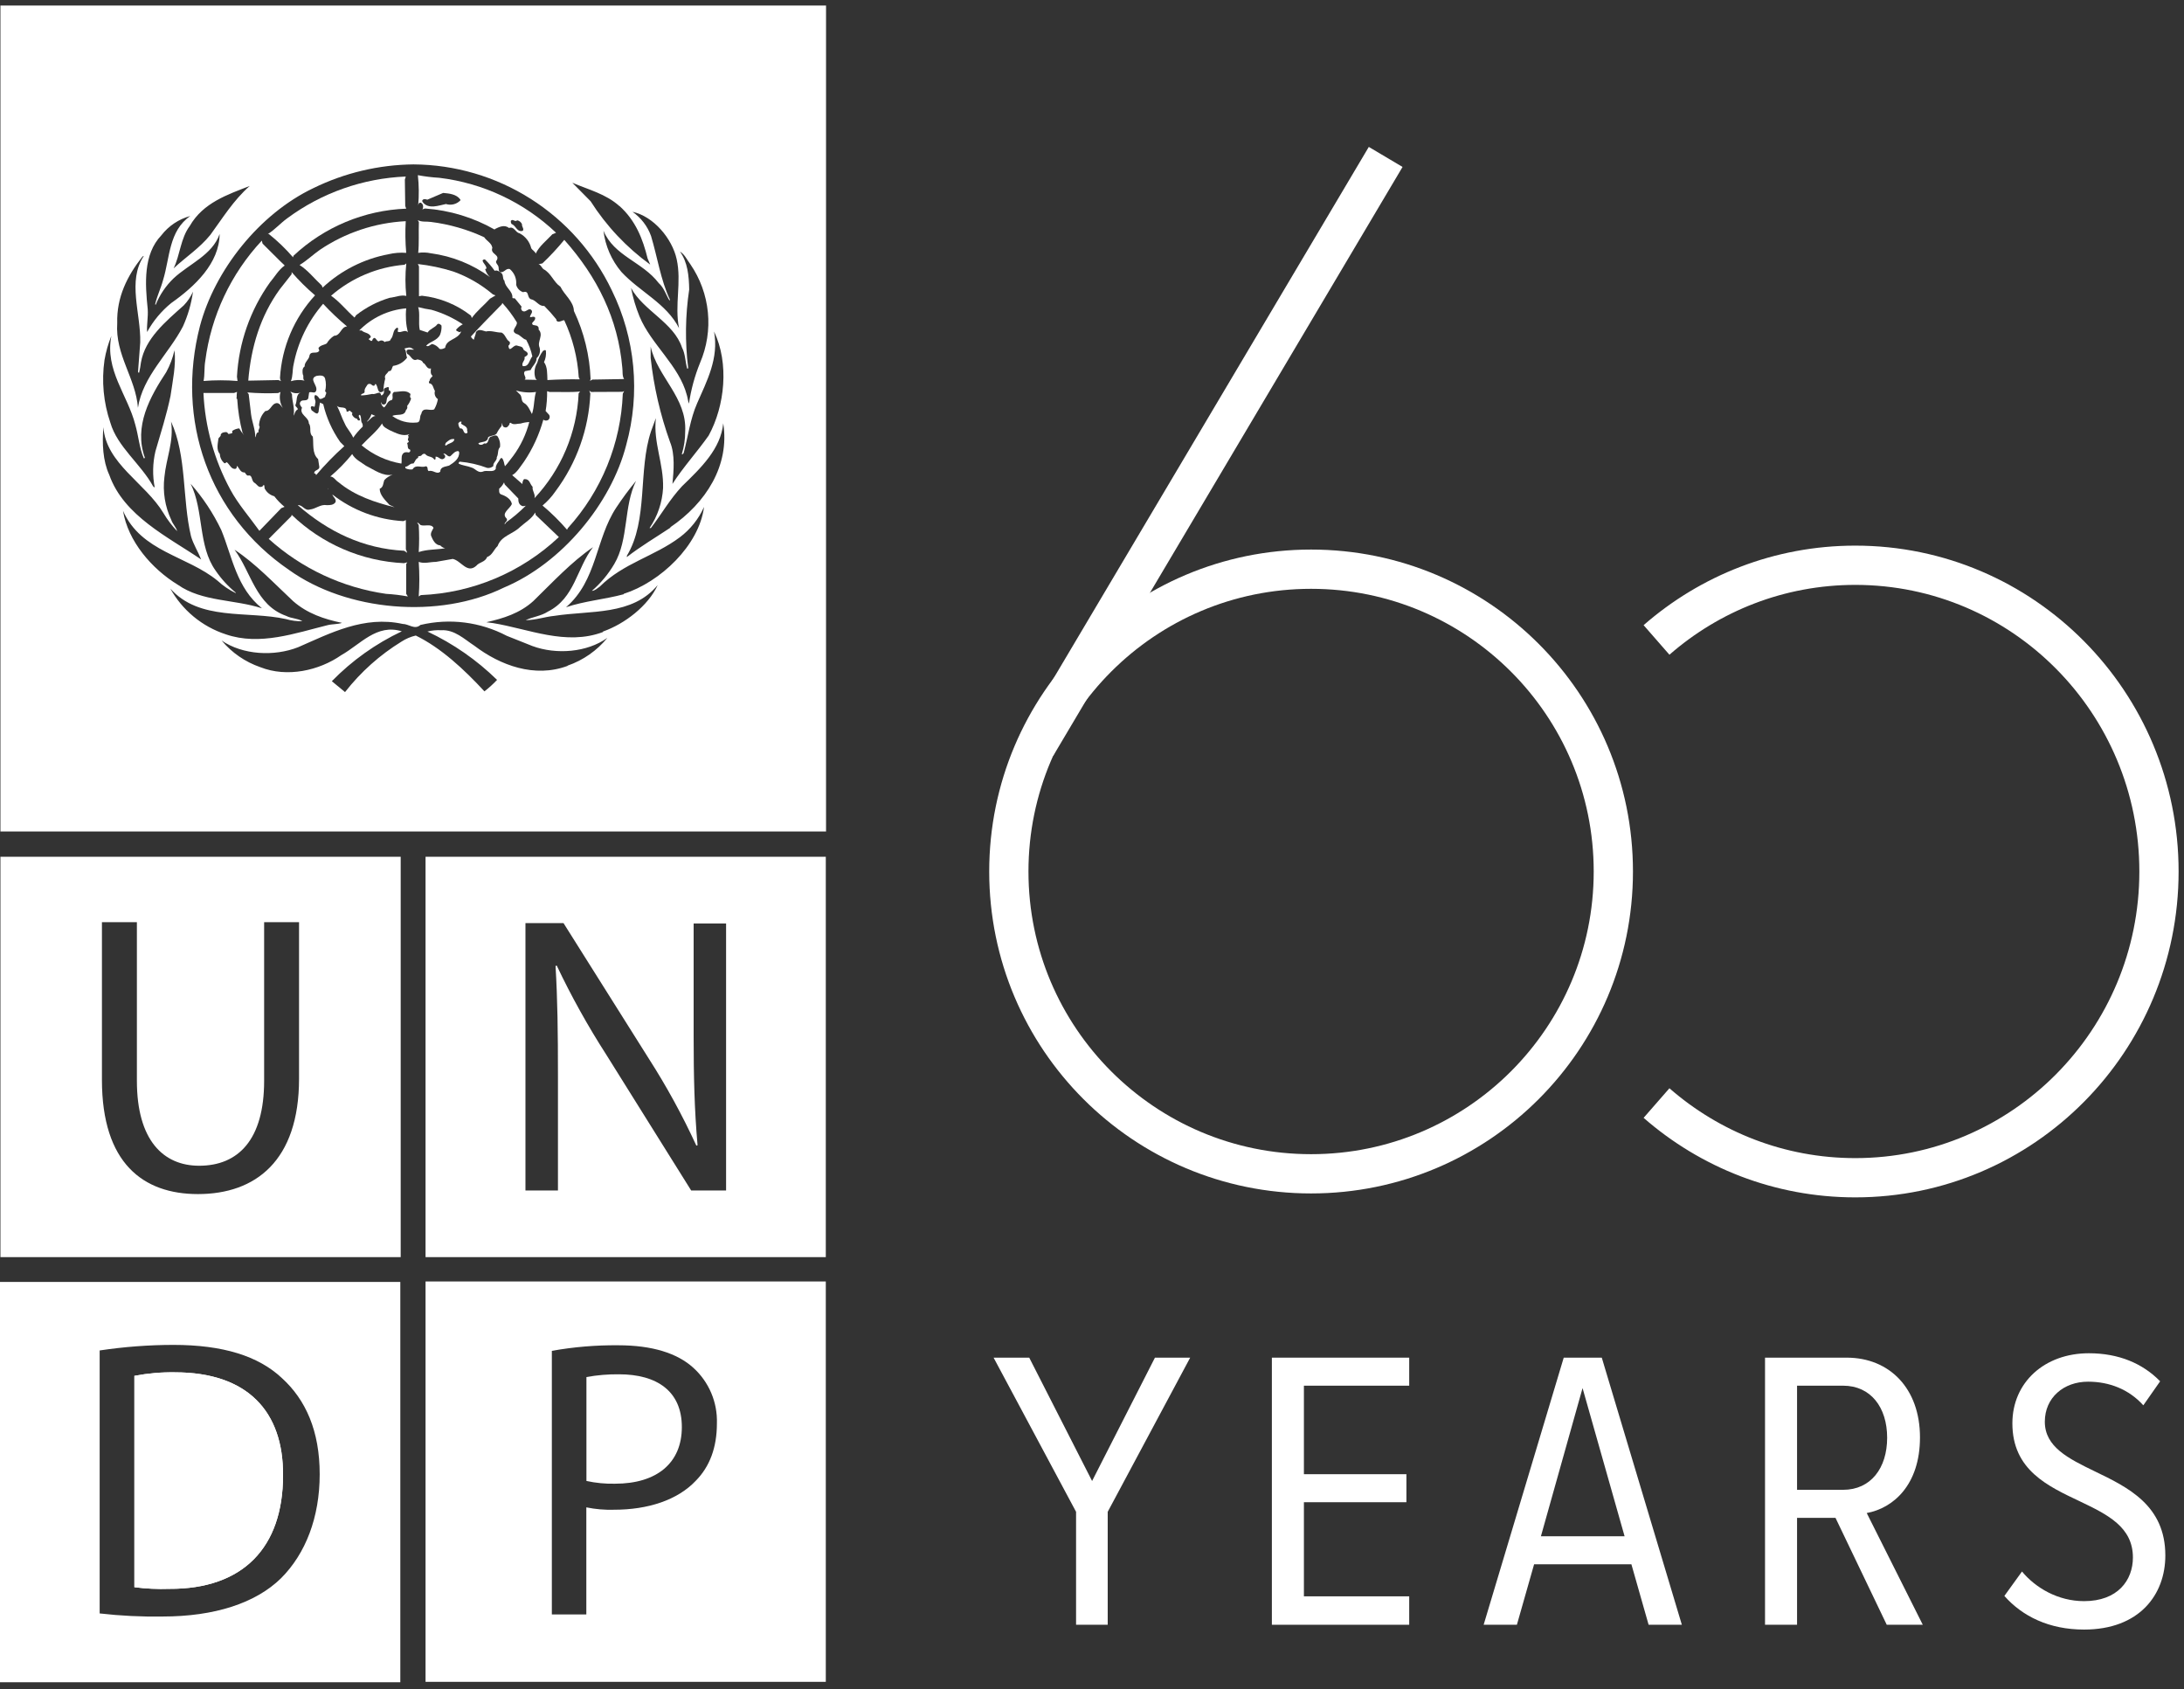
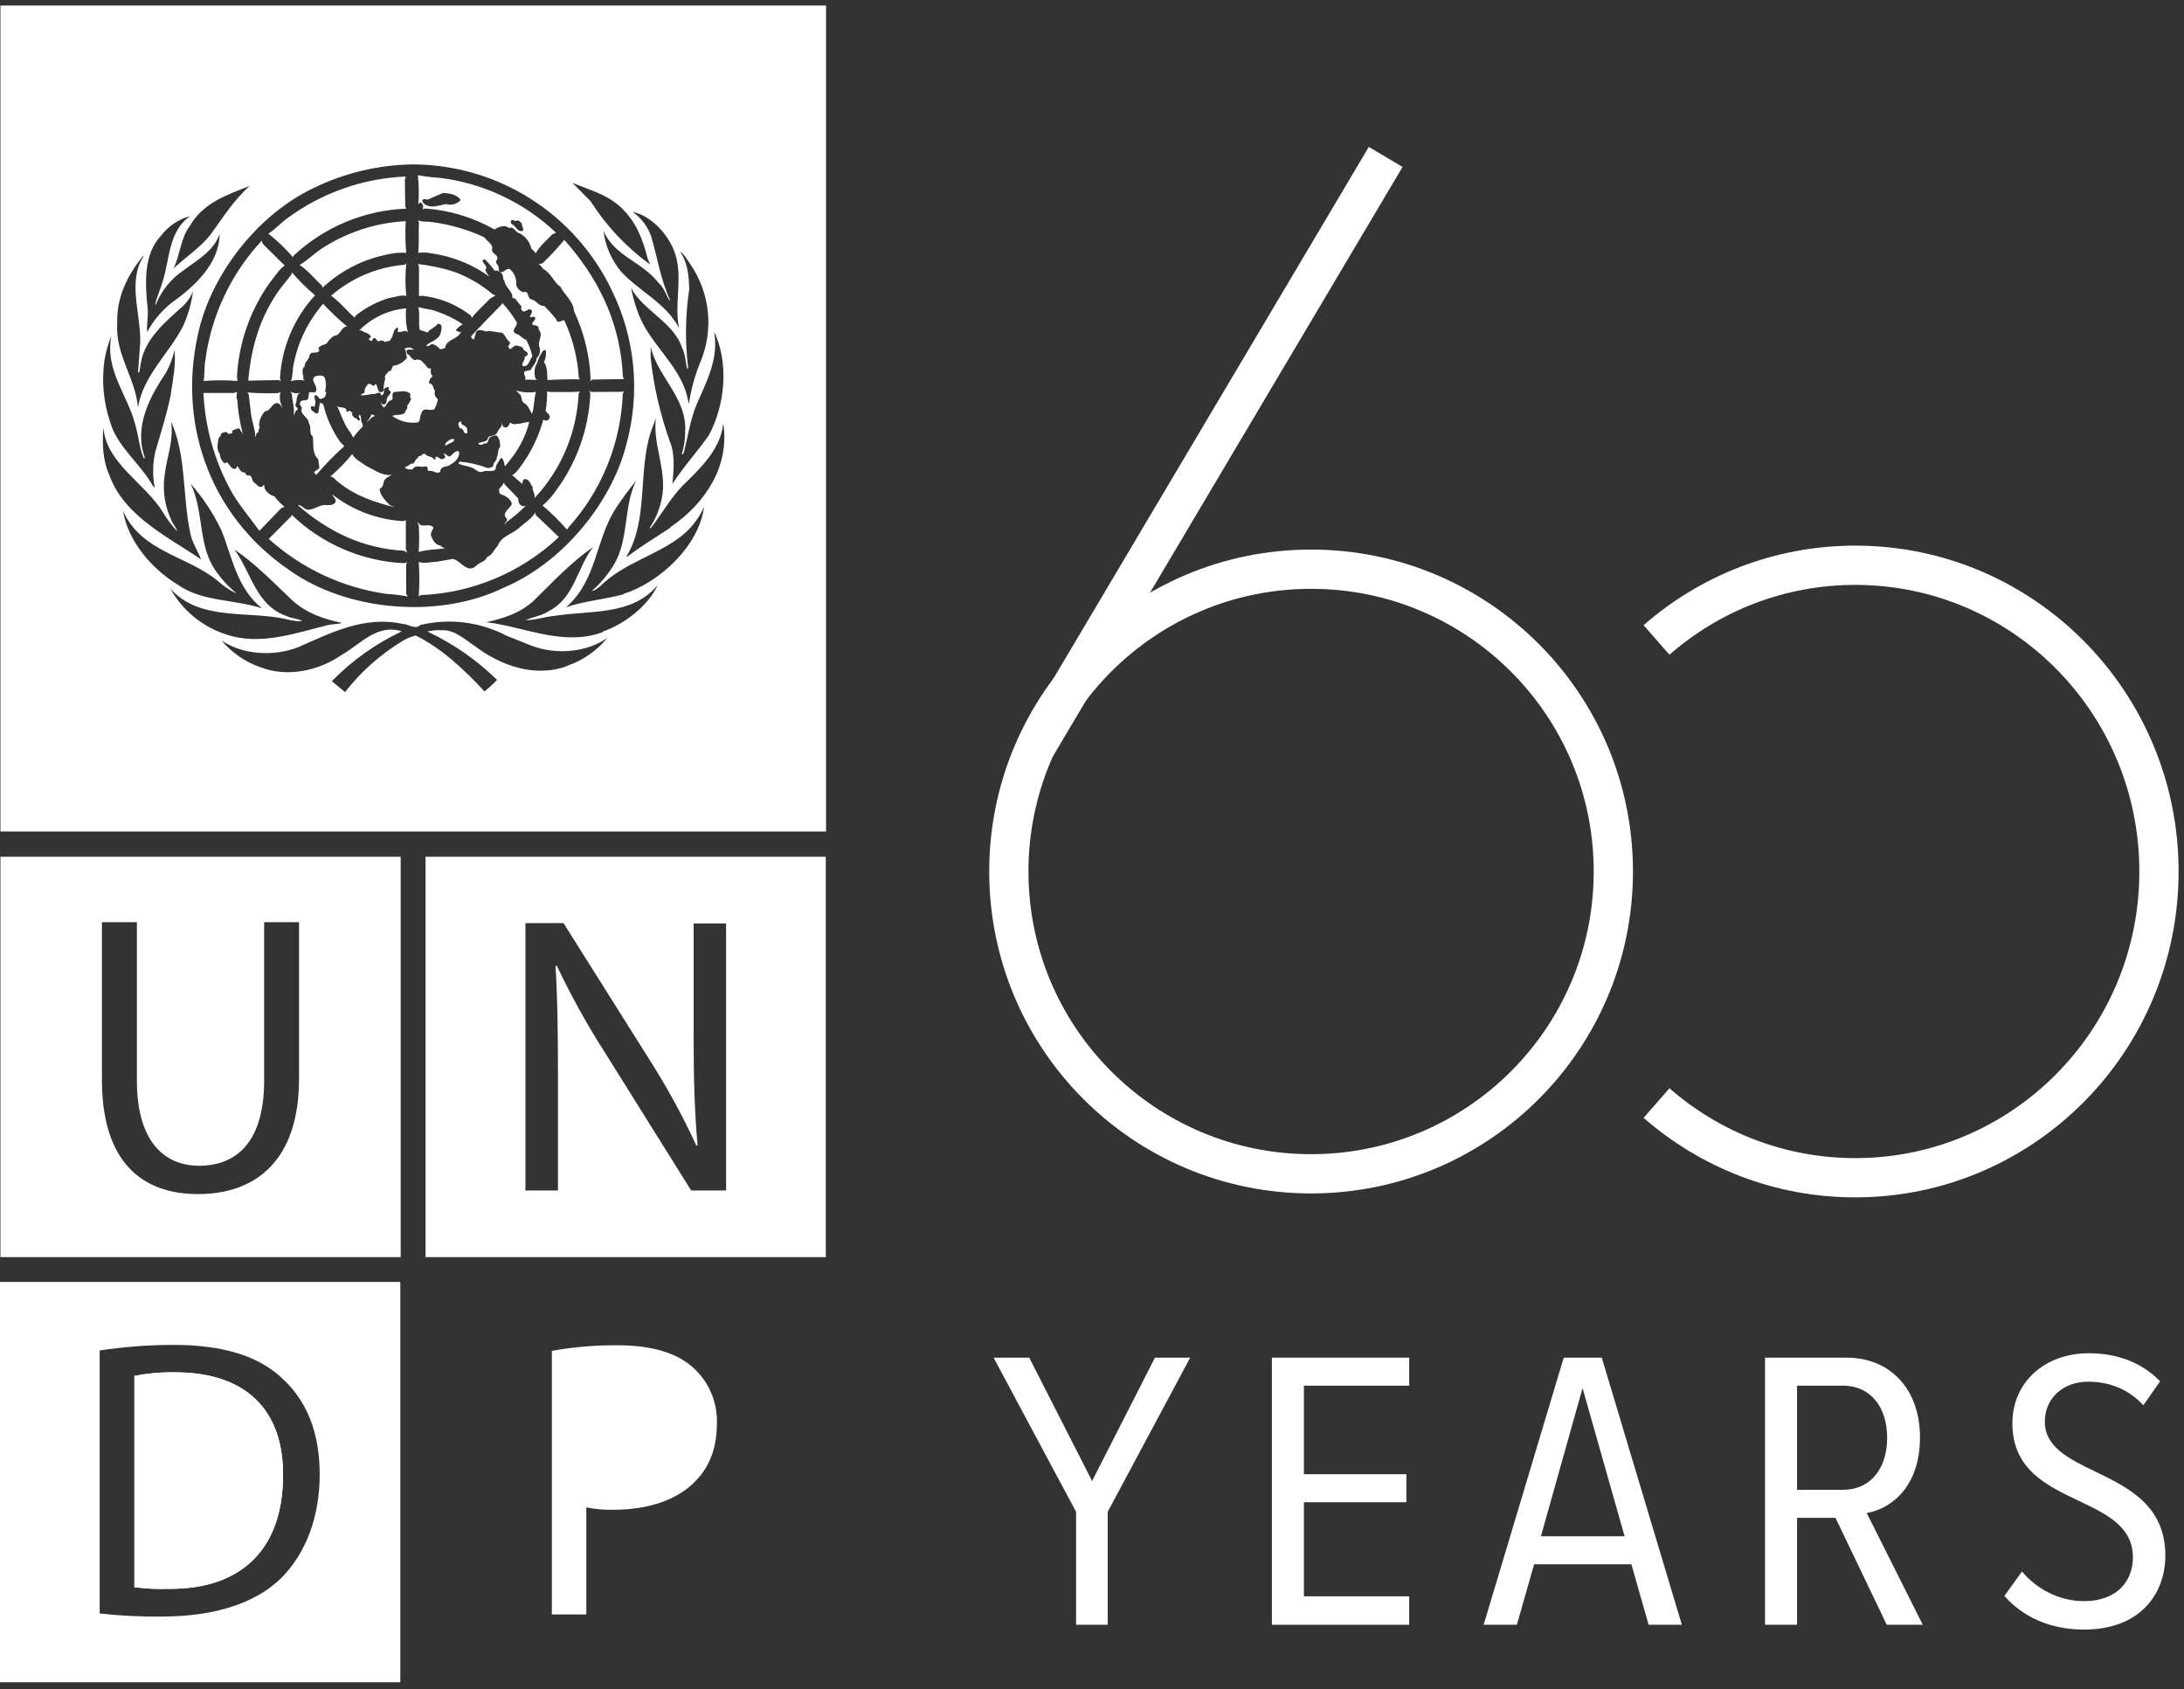
<svg xmlns="http://www.w3.org/2000/svg" width="150" height="116" viewBox="0 0 150 116" fill="none">
  <rect x="0" y="0" width="150" height="116" fill="#333333" stroke="none" />
  <path d="M0.03 58.833V86.326H27.52V58.833H0.03ZM20.539 74.067C20.539 79.713 17.549 81.995 13.594 81.995C9.831 81.995 7.001 79.873 7.001 74.15V63.323H9.402V74.217C9.402 78.305 11.223 80.049 13.677 80.049C16.37 80.049 18.141 78.255 18.141 74.217V63.323H20.539V74.067Z" fill="white" />
  <path d="M29.227 58.833V86.326H56.717V58.833H29.227ZM49.869 81.749H47.471L41.645 72.43C40.379 70.464 39.241 68.418 38.238 66.305L38.155 66.332C38.294 68.657 38.321 70.849 38.321 73.905V81.749H36.089V63.389H38.703L44.558 72.689C45.785 74.603 46.877 76.601 47.826 78.667L47.909 78.641C47.694 76.186 47.64 73.958 47.64 71.118V63.413H49.869V81.749Z" fill="white" />
  <path d="M0 88.027V115.517H27.494V88.027H0ZM19.307 108.369C17.56 110.087 14.726 111.003 11.163 111.003C9.72 111.026 8.278 110.955 6.845 110.791V92.733C8.522 92.481 10.215 92.353 11.91 92.351C15.314 92.351 17.739 93.115 19.343 94.613C21.004 96.114 21.957 98.266 21.957 101.232C21.957 104.198 20.99 106.682 19.307 108.369Z" fill="white" />
  <path d="M11.624 109.103C10.824 109.131 10.024 109.093 9.23 108.99V94.477C10.145 94.302 11.075 94.22 12.006 94.234C17.015 94.234 19.469 96.931 19.439 101.312C19.439 106.27 16.686 109.13 11.624 109.103Z" fill="white" />
  <path d="M11.624 109.103C10.824 109.131 10.024 109.093 9.23 108.99V94.477C10.145 94.302 11.075 94.22 12.006 94.234C17.015 94.234 19.469 96.931 19.439 101.312C19.439 106.27 16.686 109.13 11.624 109.103Z" fill="white" />
-   <path d="M29.227 87.997V115.49H56.717V87.997H29.227ZM47.79 101.677C46.541 103.006 44.505 103.67 42.18 103.67C41.539 103.69 40.898 103.636 40.27 103.507V110.86H37.902V92.759C39.405 92.491 40.929 92.363 42.456 92.377C44.801 92.377 46.514 92.925 47.604 93.909C48.14 94.39 48.563 94.983 48.846 95.646C49.128 96.308 49.262 97.025 49.238 97.745C49.238 99.399 48.746 100.707 47.79 101.677Z" fill="white" />
+   <path d="M29.227 87.997V115.49H56.717H29.227ZM47.79 101.677C46.541 103.006 44.505 103.67 42.18 103.67C41.539 103.69 40.898 103.636 40.27 103.507V110.86H37.902V92.759C39.405 92.491 40.929 92.363 42.456 92.377C44.801 92.377 46.514 92.925 47.604 93.909C48.14 94.39 48.563 94.983 48.846 95.646C49.128 96.308 49.262 97.025 49.238 97.745C49.238 99.399 48.746 100.707 47.79 101.677Z" fill="white" />
  <path d="M42.24 101.883C41.58 101.898 40.922 101.835 40.277 101.694V94.559C41.014 94.425 41.763 94.362 42.512 94.37C45.129 94.37 46.83 95.536 46.83 97.994C46.83 100.451 45.126 101.883 42.24 101.883Z" fill="white" />
  <path d="M0.03 0.378V57.096H56.734V0.378H0.03ZM48.673 29.908C47.879 31.034 46.919 32.083 46.185 33.229C46.269 32.322 46.375 31.203 46.016 30.343C45.347 28.48 44.901 26.545 44.688 24.577V23.8C45.149 25.876 47.192 27.307 47.059 29.635C47.061 30.157 46.984 30.675 46.83 31.173L46.863 31.213L46.956 31.107C47.258 29.967 47.408 28.762 47.879 27.696C48.544 26.165 49.381 24.617 49.042 22.764C50.091 24.956 49.786 27.868 48.673 29.908ZM47.414 18.144C48.088 19.125 48.502 20.261 48.618 21.446C48.735 22.631 48.549 23.826 48.079 24.919C47.714 25.817 47.459 26.756 47.318 27.716C47.248 27.55 47.235 27.324 47.175 27.134C46.644 25.102 44.718 23.65 43.924 21.731C43.665 21.1 43.471 20.444 43.343 19.774C44.189 21.339 46.275 22.146 46.843 23.87C47.076 24.308 47.062 24.866 47.202 25.321C47.217 25.322 47.232 25.317 47.244 25.307C47.256 25.297 47.263 25.283 47.265 25.268C47.042 23.477 47.066 21.665 47.335 19.881C47.318 18.927 47.228 18.008 46.7 17.273C47.032 17.47 47.185 17.848 47.414 18.144V18.144ZM46.474 17.795C46.827 19.383 46.315 20.93 46.637 22.534C45.774 20.834 43.937 20.034 42.678 18.672C41.999 17.869 41.57 16.884 41.446 15.839C42.17 17.586 44.12 17.971 45.239 19.436C45.614 19.768 45.737 20.246 45.98 20.631L46.016 20.591C45.372 19.216 45.156 17.669 44.714 16.204C44.471 15.532 44.025 14.952 43.439 14.543C44.894 14.856 46.166 16.39 46.474 17.795ZM42.542 14.142C43.655 15.138 44.153 16.417 44.478 17.748L44.658 18.17C43.031 16.99 41.642 15.514 40.563 13.819L39.307 12.547C40.413 13.026 41.599 13.305 42.542 14.152V14.142ZM21.522 12.919C23.663 11.871 26.012 11.314 28.397 11.289C31.248 11.306 34.037 12.124 36.445 13.652C38.853 15.178 40.783 17.352 42.014 19.924C43.638 23.225 43.992 27.007 43.01 30.552C41.974 34.594 38.573 38.682 34.614 40.346C30.157 42.532 23.82 41.984 19.848 39.134C14.325 35.351 12.063 28.838 13.733 22.388C14.75 18.559 17.795 14.696 21.522 12.919ZM17.151 12.77C16.042 13.743 15.278 14.992 14.447 16.128C13.707 17.041 12.764 17.645 11.923 18.429C12.378 17.493 12.395 16.373 13.036 15.513C13.949 13.919 15.643 13.358 17.151 12.77V12.77ZM11.08 16.161C11.581 15.512 12.281 15.045 13.072 14.832C11.581 15.859 11.674 17.702 11.199 19.236C11.046 19.804 10.784 20.326 10.655 20.897L10.694 20.927C10.971 20.242 11.39 19.625 11.923 19.113C12.989 18.117 14.58 17.519 15.085 16.068C15.062 18.087 13.375 19.672 11.764 20.807C11.086 21.358 10.522 22.035 10.103 22.8C10.067 22.295 10.183 21.78 10.146 21.236C9.964 19.479 9.831 17.47 11.08 16.161ZM8.051 22.186C8.004 20.402 8.741 18.944 9.788 17.616C9.818 17.616 9.841 17.569 9.877 17.576C8.728 19.309 9.678 21.521 9.632 23.508L9.479 25.54C9.499 25.54 9.499 25.617 9.555 25.59C9.61 25.359 9.652 25.125 9.681 24.889C9.964 23.248 11.372 22.086 12.621 20.97C12.886 20.696 13.101 20.376 13.255 20.027C13.141 20.855 12.907 21.661 12.561 22.422C11.591 24.291 9.801 25.842 9.475 28.001C9.319 25.952 7.905 24.384 8.051 22.186ZM7.177 24.723C7.274 24.154 7.433 23.598 7.649 23.062C7.187 25.421 8.771 27.118 9.293 29.167C9.512 29.928 9.568 30.751 9.877 31.472C9.907 31.472 9.931 31.472 9.95 31.432C9.173 29.273 10.296 27.257 11.418 25.553C11.676 25.082 11.866 24.577 11.983 24.052C12.103 25.049 11.857 26.168 11.711 27.188C11.442 28.486 11.046 29.718 10.678 30.98C10.483 31.801 10.466 32.654 10.628 33.481L10.515 33.392C9.688 31.874 8.057 30.685 7.579 29.024C7.107 27.642 6.969 26.169 7.177 24.723V24.723ZM7.101 29.333C7.283 31.837 9.974 33.159 11.223 35.228C11.489 35.678 11.806 36.095 12.166 36.474C12.103 36.208 11.857 35.982 11.767 35.71C11.332 34.791 11.168 33.767 11.292 32.757C11.412 31.479 11.957 30.293 11.747 28.948C12.84 31.313 12.508 34.262 13.119 36.823C13.278 37.38 13.604 37.879 13.816 38.417C11.565 36.882 8.502 35.428 7.506 32.611C7.058 31.645 7.011 30.446 7.101 29.333V29.333ZM8.449 35.076C9.701 37.909 12.843 38.151 14.946 39.881C15.313 40.22 15.729 40.503 16.178 40.722L16.198 40.699C15.668 40.266 15.202 39.759 14.816 39.194C13.584 37.48 14.016 35.076 13.092 33.216C13.94 34.175 14.65 35.248 15.201 36.404C15.959 38.264 16.244 40.363 17.991 41.771C16.098 41.15 13.889 41.326 12.222 40.16C10.415 39.058 8.788 37.161 8.449 35.076V35.076ZM11.674 40.39C13.684 42.681 16.988 41.917 19.645 42.512C20.011 42.619 20.39 42.668 20.771 42.658C20.439 42.452 20.007 42.475 19.659 42.293C17.559 41.552 17.251 39.28 16.108 37.746C17.566 38.712 18.788 40.021 20.137 41.283C21.103 42.127 22.266 42.519 23.488 42.771C23.196 42.877 22.824 42.844 22.492 42.93C20.296 43.475 17.842 44.358 15.517 43.561C13.876 43.028 12.501 41.888 11.674 40.373V40.39ZM38.985 45.724C36.717 46.571 34.352 45.687 32.582 44.342C31.884 43.887 31.22 43.223 30.3 43.276C29.983 43.259 29.665 43.289 29.357 43.365C31.126 44.197 32.743 45.319 34.139 46.687C33.871 46.971 33.581 47.234 33.272 47.474C31.867 45.956 30.283 44.485 28.556 43.641C28.21 43.721 27.881 43.86 27.583 44.053C26.091 44.968 24.775 46.144 23.697 47.524L22.791 46.776C24.176 45.358 25.804 44.199 27.596 43.352C25.876 42.811 24.75 44.252 23.441 44.986C21.92 46.046 19.725 46.544 17.878 45.813C16.843 45.456 15.924 44.823 15.221 43.983C16.676 44.98 18.835 45.089 20.479 44.442C22.694 43.478 24.989 42.263 27.656 42.844C28.075 42.844 28.483 43.269 28.875 42.914C30.878 42.438 32.985 42.703 34.807 43.661L36.567 44.362C38.201 44.966 40.317 44.804 41.715 43.801C40.999 44.677 40.054 45.337 38.985 45.707V45.724ZM41.416 43.399C38.869 44.358 36.308 43.183 33.867 42.788L33.399 42.728C34.564 42.465 35.697 42.117 36.627 41.276C37.992 39.948 39.211 38.619 40.729 37.573C39.603 39.018 39.486 41.071 37.627 42C37.162 42.303 36.584 42.356 36.105 42.585C36.786 42.585 37.404 42.356 38.078 42.289C40.573 41.901 43.425 42.289 45.172 40.174C44.522 41.602 42.901 42.844 41.416 43.365V43.399ZM42.828 40.808C41.532 41.157 40.141 41.27 38.875 41.698C41.014 39.861 40.895 37.022 42.323 34.86C42.743 34.223 43.197 33.61 43.685 33.023C42.818 34.77 43.193 37.029 42.193 38.722C41.784 39.419 41.264 40.044 40.652 40.572C40.852 40.572 41.028 40.393 41.197 40.277C42.824 38.663 44.94 38.208 46.694 36.892C47.415 36.35 47.986 35.634 48.354 34.81C48.016 37.457 45.349 39.971 42.844 40.775L42.828 40.808ZM46.043 36.235C45.046 36.899 44.017 37.503 43.054 38.251V38.164C44.538 35.7 43.811 32.319 44.714 29.615L45.046 28.712C44.857 30.393 45.588 31.824 45.541 33.515C45.485 34.496 45.165 35.444 44.615 36.258H44.704C45.432 35.308 45.999 34.295 46.846 33.385C48.158 32.116 49.504 30.818 49.673 29.067C50.128 31.963 48.49 34.538 46.043 36.202V36.235Z" fill="white" />
  <path d="M27.959 24.557C27.845 24.711 27.701 24.841 27.536 24.938C27.371 25.036 27.189 25.099 26.999 25.125C26.902 25.245 26.926 25.51 26.69 25.487C26.617 25.653 26.358 25.753 26.457 25.995C26.385 26.28 26.341 26.572 26.328 26.865C25.879 27.141 25.996 26.493 25.786 26.357L25.707 26.483C25.62 26.507 25.557 26.454 25.494 26.394C25.458 26.372 25.417 26.36 25.375 26.36C25.332 26.36 25.291 26.372 25.255 26.394C25.155 26.56 25.006 26.696 25.043 26.922C24.999 27.058 24.77 27.012 24.8 27.154C25.057 27.144 25.313 27.109 25.564 27.051C25.74 27.095 25.896 26.968 26.055 26.962C26.112 26.992 26.188 27.051 26.162 27.141H26.238C26.296 27.103 26.34 27.047 26.361 26.981C26.383 26.915 26.382 26.844 26.358 26.779C26.358 26.62 26.55 26.62 26.653 26.573C26.75 26.62 26.69 26.716 26.706 26.796C27.039 26.922 26.623 27.171 26.577 27.35C26.53 27.53 26.577 27.822 26.291 27.775C26.265 27.768 26.242 27.75 26.228 27.726C26.215 27.701 26.211 27.673 26.218 27.646H26.178C26.18 27.715 26.199 27.782 26.236 27.84C26.272 27.899 26.323 27.946 26.384 27.978C26.59 27.805 26.6 27.51 26.906 27.473C27.062 27.307 26.836 27.051 27.072 26.915C27.464 26.915 27.882 26.739 28.194 27.055C28.171 27.194 28.121 27.257 28.234 27.367C28.178 27.552 28.085 27.725 27.962 27.875C27.98 27.925 27.982 27.979 27.968 28.031C27.953 28.082 27.924 28.127 27.882 28.161C27.779 28.622 27.251 28.403 26.942 28.563C27.42 28.915 28.012 29.076 28.603 29.014C28.935 29.014 28.785 28.599 28.935 28.42C29.038 27.892 29.526 28.254 29.822 28.108C29.947 27.891 30.033 27.654 30.074 27.407C29.985 27.347 29.916 27.259 29.88 27.158C29.843 27.056 29.841 26.945 29.872 26.842C29.745 26.666 29.759 26.347 29.476 26.317C29.461 26.288 29.456 26.255 29.462 26.222C29.468 26.19 29.485 26.16 29.51 26.138C29.51 25.972 29.666 25.916 29.712 25.806C29.54 25.693 29.586 25.444 29.599 25.298C29.304 25.384 29.267 24.995 29.055 24.913C29.001 24.74 28.812 24.71 28.663 24.68C28.301 24.853 28.241 24.408 27.968 24.301C27.939 24.218 27.875 24.099 27.968 24.032C28.061 23.966 28.301 24.032 28.444 24.006L28.314 23.939C28.194 23.803 27.932 23.886 27.773 23.939C27.929 24.096 27.866 24.368 27.959 24.557Z" fill="white" />
  <path d="M28.723 17.363C29.012 17.32 29.307 17.33 29.593 17.393C31.062 17.589 32.459 18.151 33.655 19.027C33.493 18.882 33.377 18.693 33.322 18.483C33.333 18.469 33.347 18.459 33.363 18.454C33.379 18.448 33.396 18.448 33.412 18.453C33.412 18.217 33.18 18.097 33.143 17.885C33.16 17.858 33.186 17.837 33.215 17.825C33.245 17.813 33.278 17.811 33.309 17.818C33.556 18.055 33.778 18.315 33.974 18.595C34.139 18.529 34.276 18.635 34.399 18.722C34.614 18.851 34.482 19.134 34.648 19.283C34.678 19.728 35.219 19.98 35.192 20.425C35.192 20.528 35.325 20.449 35.372 20.502L35.823 21.056C35.808 21.082 35.798 21.11 35.793 21.14C35.789 21.169 35.791 21.199 35.798 21.228C35.806 21.257 35.819 21.284 35.837 21.307C35.855 21.331 35.877 21.351 35.903 21.365C36.106 21.462 36.235 21.203 36.421 21.239C36.714 21.405 36.375 21.601 36.405 21.784C36.517 21.784 36.664 21.694 36.753 21.807C36.79 21.973 36.617 22.079 36.547 22.186C36.547 22.352 36.684 22.315 36.806 22.352C36.838 22.354 36.868 22.364 36.896 22.38C36.923 22.396 36.946 22.418 36.964 22.444C36.981 22.47 36.993 22.5 36.997 22.531C37.002 22.562 36.999 22.594 36.989 22.624C37.364 23.016 36.876 23.441 37.056 23.856C37.096 23.985 37.099 24.123 37.063 24.254C37.028 24.385 36.956 24.503 36.856 24.594C36.856 24.926 36.561 25.132 36.444 25.411L36.059 25.487C35.853 25.69 36.235 25.942 36.026 26.068L36.876 26.085L36.783 25.995C36.72 25.819 36.698 25.631 36.718 25.444C36.737 25.258 36.798 25.079 36.896 24.919C36.976 24.619 37.112 24.337 37.298 24.089C37.351 24.089 37.447 23.976 37.494 24.089C37.522 24.356 37.477 24.626 37.364 24.869C37.61 25.201 37.577 25.67 37.597 26.098C38.348 26.052 39.082 26.038 39.816 26.048L39.749 25.902C39.665 24.547 39.327 23.22 38.753 21.99C38.597 21.99 38.48 22.126 38.301 22.079C38.271 22.068 38.246 22.047 38.23 22.02C38.213 21.993 38.205 21.962 38.208 21.93C37.95 21.607 37.674 21.299 37.381 21.007C36.989 21.043 36.816 20.598 36.471 20.552C36.162 20.425 36.375 19.924 35.926 20.063C35.811 20.025 35.708 19.958 35.624 19.869C35.542 19.781 35.482 19.673 35.451 19.555C35.472 19.355 35.443 19.153 35.369 18.966C35.294 18.78 35.175 18.614 35.023 18.483C34.747 18.383 34.638 18.745 34.359 18.685C34.209 18.609 34.276 18.413 34.229 18.287C34.183 18.16 34.05 18.091 34.073 17.938C34.428 17.47 33.641 17.48 33.814 17.018C33.767 16.686 33.429 16.553 33.256 16.291C32.1 15.754 30.867 15.4 29.603 15.241C29.27 15.194 28.975 15.264 28.696 15.115L28.769 15.254C28.742 15.958 28.792 16.706 28.723 17.363Z" fill="white" />
  <path d="M27.703 35.786C25.929 35.685 24.229 35.047 22.827 33.956C22.873 34.136 23.113 34.255 23.046 34.478C22.917 34.687 22.654 34.69 22.445 34.687C22.01 34.614 21.694 34.943 21.289 34.986C20.917 35.099 20.788 34.654 20.449 34.687C22.548 36.517 24.949 37.676 27.756 37.819L27.968 37.962L27.875 37.706V35.713L27.703 35.786Z" fill="white" />
  <path d="M17.081 27.068L17.244 28.456C17.311 28.994 17.547 29.509 17.53 30.037C17.613 29.924 17.563 29.705 17.766 29.675C17.683 29.509 17.925 29.363 17.789 29.22C17.802 28.845 17.956 28.489 18.221 28.224C18.606 28.224 18.633 27.699 19.021 27.679C19.217 27.679 19.337 27.935 19.423 28.011C19.325 27.848 19.261 27.667 19.233 27.479C19.206 27.291 19.216 27.099 19.264 26.915L19.098 26.991C18.394 27.02 17.69 27.005 16.988 26.948L17.081 27.068Z" fill="white" />
  <path d="M20.03 18.685V18.828L19.213 19.867C17.885 21.701 17.241 23.826 17.051 26.138L19.124 26.098L19.32 26.174C19.237 26.121 19.257 26.032 19.23 25.955C19.351 23.842 20.202 21.835 21.638 20.279C21.062 19.79 20.525 19.257 20.03 18.685V18.685Z" fill="white" />
  <path d="M31.499 31.834C31.771 31.977 32.1 31.987 32.389 32.106C32.645 32.173 32.821 32.492 33.14 32.392C33.416 32.242 33.867 32.485 34.05 32.196C34.02 31.917 34.262 31.711 34.382 31.472L34.468 31.449C34.621 31.608 34.614 31.844 34.681 32.017C34.893 31.791 35.059 31.538 35.249 31.306C35.762 30.609 36.136 29.82 36.352 28.981C36.15 28.99 35.95 29.024 35.757 29.084C35.538 29.084 35.272 29.2 35.093 29.047C35.026 28.991 34.977 29.081 34.99 29.14C34.91 29.253 34.834 29.396 34.658 29.343C34.482 29.29 34.522 29.14 34.475 29.034C34.477 29.113 34.464 29.192 34.438 29.267C34.306 29.421 34.195 29.592 34.106 29.775C33.947 29.948 33.688 29.888 33.522 30.031C33.492 30.393 33.09 30.316 32.858 30.432C32.858 30.476 32.894 30.486 32.917 30.522C32.974 30.546 33.036 30.551 33.096 30.537C33.155 30.524 33.209 30.492 33.249 30.446C33.581 30.532 33.498 30.114 33.684 29.994C33.841 29.971 33.993 29.835 34.156 29.941C34.311 30.163 34.377 30.436 34.339 30.705C34.156 30.884 34.249 31.18 34.12 31.392C34.15 31.641 33.844 31.754 33.884 32.003C33.828 32.053 33.762 32.09 33.69 32.113C33.618 32.135 33.543 32.142 33.469 32.133C32.861 31.903 32.226 31.758 31.579 31.701C31.553 31.711 31.531 31.73 31.516 31.754C31.502 31.778 31.496 31.806 31.499 31.834V31.834Z" fill="white" />
  <path d="M20.449 28.114C20.469 27.978 20.266 27.942 20.29 27.805C20.432 27.526 20.29 27.075 20.668 26.952C20.549 26.994 20.423 27.01 20.297 26.999C20.172 26.987 20.05 26.949 19.941 26.885L20.054 27.068C20.054 27.566 20.266 28.041 20.16 28.549C20.26 28.403 20.26 28.207 20.449 28.114Z" fill="white" />
  <path d="M31.479 29.064C31.478 29.194 31.521 29.321 31.602 29.423C31.894 29.38 31.771 29.788 32.04 29.755C32.193 29.708 32.04 29.579 32.09 29.483C32.05 29.253 31.828 29.23 31.675 29.094C31.658 29.051 31.675 29.011 31.711 28.974C31.602 28.911 31.552 28.981 31.479 29.064Z" fill="white" />
  <path d="M34.667 36.006L34.774 35.863C35.247 35.525 35.691 35.148 36.102 34.737H36.159C36.066 34.707 35.949 34.797 35.846 34.737C35.631 34.637 35.597 34.448 35.597 34.229L34.667 33.269L34.618 33.126C34.539 33.291 34.426 33.438 34.285 33.554C34.285 33.677 34.249 33.86 34.395 33.94C34.694 34.039 35.086 34.239 35.156 34.604C35.033 34.936 34.398 35.238 34.79 35.6C34.923 35.786 34.618 35.853 34.667 36.006Z" fill="white" />
  <path d="M24.059 28.224C23.986 28.184 23.976 28.194 23.916 28.26C23.88 28.272 23.84 28.272 23.804 28.26C23.804 27.832 23.322 28.088 23.139 27.862C23.352 28.254 23.471 28.699 23.681 29.091C23.82 29.423 24.119 29.712 24.259 30.054C24.45 29.78 24.668 29.527 24.91 29.297C24.918 29.245 24.915 29.192 24.903 29.141C24.89 29.091 24.868 29.043 24.837 29.001C24.77 28.841 24.837 28.616 24.71 28.48C24.518 28.549 24.78 28.745 24.71 28.861C24.693 28.871 24.673 28.876 24.653 28.876C24.633 28.876 24.614 28.871 24.596 28.861C24.579 28.852 24.564 28.838 24.553 28.821C24.542 28.804 24.536 28.785 24.534 28.765C24.449 28.747 24.371 28.706 24.306 28.648C24.241 28.59 24.193 28.516 24.166 28.433C24.279 28.337 24.099 28.297 24.059 28.224Z" fill="white" />
  <path d="M36.986 18.144C37.148 18.18 37.195 18.37 37.318 18.476C37.866 18.768 38.008 19.359 38.493 19.691C38.766 20.263 39.394 20.688 39.417 21.352C40.113 22.823 40.503 24.419 40.563 26.045L40.506 26.135C40.571 26.132 40.633 26.108 40.682 26.065L42.864 26.028C42.721 25.816 42.778 25.507 42.741 25.251C42.452 21.887 41.018 19.007 38.756 16.47C38.289 17.04 37.787 17.581 37.251 18.087L36.986 18.144Z" fill="white" />
  <path d="M29.267 23.74C29.44 23.84 29.536 23.66 29.686 23.621C29.885 23.672 30.061 23.789 30.187 23.953C30.323 24.012 30.453 23.933 30.572 23.886C30.659 23.259 31.443 23.352 31.675 22.76L31.532 22.817C31.473 22.73 31.323 22.767 31.33 22.634C31.456 22.484 31.611 22.36 31.785 22.269C31.123 21.826 30.395 21.49 29.629 21.272C29.324 21.229 29.021 21.168 28.722 21.09C28.865 21.521 28.722 22.153 28.829 22.654L29.37 22.833C29.533 22.571 29.878 22.501 30.034 22.269C30.134 22.186 30.247 22.269 30.323 22.358C30.337 22.573 30.303 22.787 30.224 22.986C30.021 23.395 29.536 23.445 29.267 23.74Z" fill="white" />
  <path d="M37.318 28.818C37.033 29.846 36.585 30.82 35.989 31.704C35.74 32.037 35.495 32.462 35.176 32.628L35.87 33.232C35.906 33.196 35.87 33.133 35.896 33.083C35.923 33.033 35.94 32.883 36.053 32.9C36.385 32.9 36.385 33.232 36.581 33.428C36.541 33.717 36.793 33.943 36.707 34.209C38.549 32.249 39.626 29.692 39.742 27.005L39.842 26.885C39.178 26.952 38.447 26.905 37.746 26.915L37.577 26.862C37.583 27.318 37.548 27.774 37.474 28.224L37.72 28.493C37.75 28.546 37.761 28.607 37.752 28.668C37.743 28.728 37.714 28.783 37.67 28.825C37.619 28.863 37.557 28.884 37.493 28.882C37.429 28.881 37.367 28.859 37.318 28.818V28.818Z" fill="white" />
  <path d="M35.435 26.812L35.667 27.041C35.9 27.204 35.744 27.54 35.999 27.679C36.255 27.819 36.398 28.171 36.531 28.427C36.562 28.357 36.585 28.283 36.597 28.207C36.7 27.792 36.684 27.324 36.813 26.915C36.352 26.982 35.881 26.947 35.435 26.812V26.812Z" fill="white" />
  <path d="M31.134 18.645C30.341 18.395 29.526 18.223 28.699 18.13L28.776 18.297V20.342L28.975 20.306C30.206 20.44 31.374 20.915 32.349 21.677L32.403 21.837C32.735 21.362 33.256 20.953 33.655 20.509L34.033 20.286L33.85 20.213C33.047 19.531 32.126 19 31.134 18.645V18.645Z" fill="white" />
  <path d="M35.498 22.133C35.21 21.658 34.876 21.213 34.502 20.804L34.465 20.897C33.767 21.618 33.004 22.368 32.343 23.109C32.385 23.202 32.456 23.279 32.545 23.328C32.575 23.146 32.675 22.996 32.691 22.8C32.867 22.551 33.143 22.707 33.376 22.76C33.738 22.677 34.08 22.843 34.448 22.837C34.724 22.973 34.747 23.322 34.993 23.458C35.063 23.554 35.01 23.667 34.917 23.743C34.993 24.311 35.249 23.594 35.554 23.743C35.674 23.79 35.823 23.773 35.913 23.903C35.96 24.139 36.245 24.096 36.245 24.318C36.222 24.431 36.102 24.461 36.023 24.524C36.096 24.75 35.794 24.893 35.897 25.135C36.335 25.218 36.352 24.71 36.561 24.471C36.477 24.072 36.335 23.688 36.139 23.332C35.893 23.278 35.74 22.999 35.475 22.93C35.003 22.721 35.561 22.418 35.498 22.133Z" fill="white" />
  <path d="M30.629 30.602C30.808 30.416 31.19 30.422 31.206 30.154C30.941 30.11 30.808 30.256 30.629 30.399C30.602 30.456 30.522 30.562 30.629 30.602Z" fill="white" />
  <path d="M27.899 38.726L27.975 38.613L27.742 38.672C24.855 38.537 22.115 37.357 20.034 35.351L20.011 35.441L18.456 37.005C20.707 39.034 23.511 40.347 26.51 40.778C27.014 40.807 27.515 40.867 28.012 40.958L27.899 40.778V38.726Z" fill="white" />
  <path d="M29.244 32.017C29.443 32.053 29.303 32.266 29.446 32.349C29.755 32.249 29.994 32.611 30.24 32.385C30.24 32.03 30.629 32.053 30.845 31.97C31.177 31.764 31.572 31.495 31.535 31.04L31.479 30.974C31.243 30.974 31.124 31.153 30.954 31.306C30.785 31.459 30.622 31.08 30.459 31.163C30.459 31.2 30.506 31.216 30.536 31.233C30.562 31.264 30.576 31.302 30.576 31.343C30.576 31.383 30.562 31.422 30.536 31.452C30.28 31.685 30.16 31.336 29.915 31.359V31.452C29.915 31.505 29.915 31.585 29.828 31.555C29.672 31.306 29.363 31.399 29.21 31.18C29.117 31.127 29.024 31.18 28.958 31.256C28.902 31.369 28.663 31.256 28.722 31.439C28.533 31.505 28.513 31.704 28.39 31.831C28.154 31.788 28.058 32.053 27.829 32.05C27.852 32.093 27.829 32.169 27.895 32.176C28.034 32.234 28.186 32.253 28.334 32.229C28.563 31.851 28.925 32.153 29.244 32.017Z" fill="white" />
  <path d="M19.542 34.803C19.28 34.589 19.044 34.345 18.838 34.076C18.706 34.041 18.581 33.98 18.472 33.897C18.363 33.814 18.272 33.71 18.204 33.591C18.127 33.505 18.204 33.355 18.114 33.295L18.021 33.408C17.755 33.535 17.662 33.262 17.48 33.153C17.244 33.023 17.36 32.578 17.038 32.658C16.922 32.658 16.882 32.515 16.805 32.442C16.513 32.468 16.437 32.146 16.277 31.987C16.248 32.057 16.277 32.146 16.188 32.189C15.886 32.259 15.779 31.89 15.573 31.734C15.52 31.758 15.484 31.824 15.407 31.808C15.315 31.727 15.24 31.63 15.187 31.52C15.133 31.411 15.102 31.291 15.095 31.17C14.846 30.887 14.962 30.446 15.005 30.104C15.052 30.014 15.185 29.964 15.158 29.848C15.228 29.689 15.394 29.675 15.553 29.669C15.615 29.702 15.667 29.751 15.703 29.811C15.803 29.748 16.035 29.811 15.939 29.599C16.083 29.495 16.253 29.432 16.43 29.416C16.524 29.583 16.636 29.74 16.762 29.884L16.659 29.722C16.464 28.969 16.341 28.2 16.294 27.423C16.294 27.377 16.198 27.354 16.254 27.311V27.334C16.25 27.192 16.258 27.049 16.277 26.909L16.075 26.985H13.973C14.081 29.31 14.713 31.581 15.822 33.627C16.36 34.624 17.151 35.521 17.815 36.451L19.32 34.893L19.542 34.803Z" fill="white" />
  <path d="M26.401 32.96C26.558 32.795 26.753 32.669 26.969 32.595C26.304 32.731 25.706 32.263 25.132 31.98C24.8 31.741 24.385 31.542 24.189 31.18C23.737 31.74 23.233 32.256 22.684 32.721C22.917 32.721 23.046 32.993 23.245 33.109C24.378 34.053 25.79 34.508 27.102 34.833L26.743 34.664C26.47 34.355 26.078 33.999 26.078 33.561C26.341 33.465 26.311 33.166 26.401 32.96Z" fill="white" />
  <path d="M28.759 37.909C29.317 37.719 29.968 37.749 30.572 37.65C30.444 37.621 30.328 37.552 30.24 37.454C29.885 37.43 29.719 37.062 29.606 36.789C29.553 36.59 29.692 36.421 29.775 36.248C29.622 35.936 29.154 36.162 28.882 36.052C28.805 35.989 28.752 35.899 28.649 35.883L28.759 36.052C28.797 36.67 28.797 37.29 28.759 37.909V37.909Z" fill="white" />
  <path d="M36.756 35.192C36.541 35.604 36.092 35.856 35.72 36.188C35.229 36.68 34.428 36.783 34.176 37.497C33.913 37.736 33.824 38.114 33.455 38.251C33.316 38.613 32.93 38.583 32.711 38.852C32.077 39.42 31.668 38.493 31.094 38.38L29.938 38.583C29.536 38.583 29.137 38.726 28.759 38.583C28.815 39.373 28.815 40.167 28.759 40.958L28.902 40.864C32.439 40.722 35.806 39.307 38.384 36.879L36.793 35.361L36.756 35.192Z" fill="white" />
  <path d="M40.599 26.915L40.473 26.822L40.546 27.028C40.438 29.456 39.603 31.794 38.148 33.74C37.898 34.103 37.6 34.431 37.261 34.714C37.866 35.222 38.429 35.777 38.945 36.374L39.005 36.261C41.308 33.724 42.643 30.456 42.775 27.032L42.868 26.852L42.755 26.905L40.599 26.915Z" fill="white" />
  <path d="M16.314 26.161L16.274 25.866C16.4 23.535 17.187 21.289 18.543 19.389C18.875 19.004 19.13 18.522 19.555 18.233C19.064 17.772 18.559 17.237 18.034 16.729L17.981 16.523C15.856 18.801 14.498 21.687 14.099 24.776C14.016 25.231 14.072 25.7 13.982 26.161C14.758 26.098 15.538 26.098 16.314 26.161V26.161Z" fill="white" />
  <path d="M22.193 20.861C21.157 22.053 20.456 23.498 20.16 25.049C20.077 25.411 20.124 25.832 19.978 26.175C20.285 26.081 20.61 26.068 20.924 26.135C20.755 26.045 20.894 25.826 20.795 25.706C20.771 25.52 20.741 25.285 20.924 25.162C20.904 24.853 21.233 24.693 21.256 24.414C21.339 24.082 21.701 24.308 21.874 24.142C21.987 24.082 21.874 23.976 21.874 23.893C22.023 23.687 22.259 23.697 22.439 23.584C22.564 23.37 22.738 23.19 22.947 23.056C23.398 23.056 23.409 22.435 23.837 22.418C23.256 21.935 22.707 21.415 22.193 20.861V20.861Z" fill="white" />
-   <path d="M24.836 30.579C25.619 31.232 26.561 31.665 27.567 31.834C27.616 31.631 27.537 31.376 27.643 31.2C27.749 31.024 27.919 31.04 28.071 31.07C28.093 31.067 28.113 31.058 28.131 31.045C28.148 31.032 28.162 31.015 28.171 30.995C28.18 30.975 28.184 30.953 28.182 30.932C28.18 30.91 28.173 30.889 28.161 30.871C27.945 30.831 28.041 30.588 27.965 30.452C27.965 30.376 28.101 30.393 28.071 30.293C27.919 30.17 28.144 30.037 28.018 29.908C28.055 29.884 28.085 29.838 28.121 29.811C27.663 30.004 27.178 29.725 26.773 29.546C26.573 29.429 26.288 29.32 26.245 29.074C25.906 29.605 25.288 30.087 24.836 30.579Z" fill="white" />
  <path d="M21.233 26.948L21.173 27.35C21.084 27.586 20.788 27.41 20.652 27.57C20.516 27.729 20.652 27.878 20.741 27.998C20.532 28.483 21.22 28.636 21.21 29.071C21.422 29.346 21.18 29.735 21.485 29.981C21.552 30.472 21.416 31.137 21.848 31.522L21.921 31.994C22.007 32.326 21.532 32.233 21.588 32.522C21.681 32.478 21.701 32.598 21.708 32.628C22.308 31.92 22.956 31.254 23.648 30.635L23.362 30.346C22.814 29.563 22.42 28.683 22.2 27.752L21.98 27.643C21.934 27.862 21.898 28.084 21.874 28.307L21.798 28.396C21.642 28.396 21.542 28.26 21.406 28.177C21.373 28.094 21.29 27.958 21.406 27.892C21.471 27.887 21.535 27.905 21.588 27.942C21.655 27.862 21.625 27.742 21.665 27.636C21.685 27.453 21.525 27.304 21.638 27.128C21.781 27.128 21.887 27.287 21.947 27.384C22.093 27.43 22.206 27.311 22.326 27.257C22.326 27.128 22.505 26.955 22.326 26.879C22.404 26.587 22.404 26.28 22.326 25.989C22.246 25.739 21.967 25.783 21.761 25.806C21.15 26.002 21.861 26.47 21.711 26.839C21.618 27.068 21.392 26.862 21.233 26.948Z" fill="white" />
  <path d="M25.511 28.443C25.454 28.635 25.346 28.807 25.198 28.941H25.241C25.421 28.812 25.554 28.579 25.783 28.566L25.511 28.443Z" fill="white" />
  <path d="M27.899 21.173C26.677 21.279 25.534 21.817 24.674 22.691H24.836C25.022 22.873 25.315 22.833 25.451 23.079C25.521 23.212 25.321 23.199 25.331 23.312C25.371 23.341 25.421 23.348 25.451 23.401C25.594 23.451 25.564 23.318 25.62 23.259C25.806 23.073 25.839 23.441 26.019 23.441C26.048 23.418 26.082 23.4 26.118 23.39C26.154 23.38 26.191 23.377 26.229 23.381C26.266 23.386 26.302 23.398 26.334 23.417C26.367 23.436 26.395 23.461 26.417 23.491C26.54 23.385 26.799 23.491 26.836 23.288C27.072 23.039 26.942 22.654 27.288 22.495C27.41 22.564 27.288 22.677 27.327 22.784C27.56 22.88 27.826 22.584 28.012 22.823C27.88 22.284 27.842 21.725 27.899 21.173V21.173Z" fill="white" />
  <path d="M20.124 17.666L20.16 17.559C22.267 15.586 25.015 14.438 27.899 14.328L27.832 14.148L27.806 12.332L27.869 12.122C24.928 12.242 22.091 13.241 19.725 14.992C19.264 15.324 18.855 15.792 18.397 16.068H18.463C19.065 16.548 19.62 17.083 20.124 17.666V17.666Z" fill="white" />
  <path d="M27.866 15.188C25.754 15.296 23.713 15.978 21.96 17.161C21.489 17.493 21.06 17.908 20.575 18.197C21.137 18.549 21.598 19.14 22.103 19.608L22.156 19.751C23.419 18.571 24.991 17.775 26.69 17.456C27.086 17.363 27.493 17.332 27.899 17.363C27.836 16.64 27.825 15.913 27.866 15.188V15.188Z" fill="white" />
  <path d="M27.779 18.18C25.916 18.336 24.15 19.081 22.738 20.306C23.312 20.704 23.823 21.345 24.348 21.807C24.389 21.754 24.427 21.698 24.461 21.641C25.148 21.103 25.93 20.699 26.766 20.449C27.142 20.412 27.513 20.233 27.905 20.319C27.826 19.578 27.826 18.831 27.905 18.091L27.779 18.18Z" fill="white" />
  <path d="M22.532 33.571L22.502 33.518L22.532 33.611V33.571Z" fill="white" />
  <path d="M30.171 12.209C29.677 12.18 29.186 12.12 28.699 12.029C28.776 12.721 28.783 13.418 28.723 14.112C28.725 14.047 28.75 13.985 28.792 13.936C28.898 13.873 28.985 13.966 29.028 14.039C29.071 14.112 29.084 14.328 28.995 14.371C29.084 14.371 29.131 14.318 29.211 14.318C30.89 14.44 32.521 14.935 33.983 15.769V15.732C34.276 15.586 34.648 15.4 34.956 15.656C35.319 15.52 35.388 15.965 35.681 16.018C35.88 16.121 36.054 16.265 36.193 16.441C36.332 16.617 36.431 16.82 36.484 17.038C36.547 17.174 36.763 17.27 36.793 17.416C37.036 16.901 37.517 16.536 37.936 16.088L38.191 15.982C35.993 13.895 33.18 12.572 30.171 12.209V12.209ZM31.625 13.753C31.5 13.885 31.34 13.98 31.164 14.025C30.988 14.07 30.802 14.065 30.629 14.009C30.131 14.108 29.433 14.394 29.035 13.883C29.015 13.843 28.972 13.79 29.015 13.753C29.081 13.633 29.254 13.677 29.347 13.713L30.436 13.248C30.871 13.285 31.356 13.338 31.615 13.7L31.625 13.753ZM35.9 15.852C35.491 15.958 35.455 15.5 35.139 15.384C35.094 15.32 35.075 15.242 35.086 15.165C35.229 14.992 35.365 15.281 35.521 15.128C35.595 15.142 35.664 15.175 35.722 15.222C35.78 15.27 35.825 15.331 35.853 15.4C35.823 15.57 36.023 15.716 35.9 15.852V15.852Z" fill="white" />
  <circle cx="90.047" cy="59.844" r="20.759" stroke="white" stroke-width="2.696" />
  <path d="M113.772 43.944C117.431 40.748 122.203 38.815 127.423 38.815C138.943 38.815 148.281 48.23 148.281 59.844C148.281 71.458 138.943 80.873 127.423 80.873C122.203 80.873 117.431 78.939 113.772 75.744" stroke="white" stroke-width="2.696" />
  <path d="M95.17 10.776L71.175 51.217" stroke="white" stroke-width="2.696" />
  <path d="M137.663 109.589L138.873 107.912C139.808 109.039 141.348 109.947 143.136 109.947C145.446 109.947 146.491 108.517 146.491 106.949C146.491 104.859 144.758 104.007 142.861 103.1C140.661 102.055 138.213 100.955 138.213 97.737C138.213 94.932 140.413 92.925 143.466 92.925C145.501 92.925 147.151 93.612 148.361 94.85L147.206 96.5C146.216 95.4 144.868 94.877 143.411 94.877C141.733 94.877 140.441 95.977 140.441 97.627C140.441 99.36 142.063 100.157 143.878 101.037C146.161 102.137 148.718 103.374 148.718 106.812C148.718 109.507 146.931 111.899 143.136 111.899C140.743 111.899 138.901 110.992 137.663 109.589Z" fill="white" />
  <path d="M129.584 111.569L126.064 104.227H123.424V111.569H121.224V93.227H126.834C129.777 93.227 131.867 95.345 131.867 98.7C131.867 101.972 130.024 103.567 128.209 103.897L132.059 111.569H129.584ZM129.612 98.727C129.612 96.637 128.484 95.152 126.587 95.152H123.424V102.302H126.587C128.484 102.302 129.612 100.817 129.612 98.727Z" fill="white" />
  <path d="M113.229 111.569L112.047 107.417H105.364L104.182 111.569H101.899L107.399 93.227H110.012L115.512 111.569H113.229ZM108.692 95.317L105.832 105.492H111.579L108.692 95.317Z" fill="white" />
  <path d="M87.354 111.569V93.227H96.786V95.152H89.554V101.23H96.594V103.154H89.554V109.617H96.786V111.569H87.354Z" fill="white" />
  <path d="M73.906 111.569V103.814L68.241 93.227H70.689L75.006 101.697L79.323 93.227H81.743L76.079 103.814V111.569H73.906Z" fill="white" />
</svg>